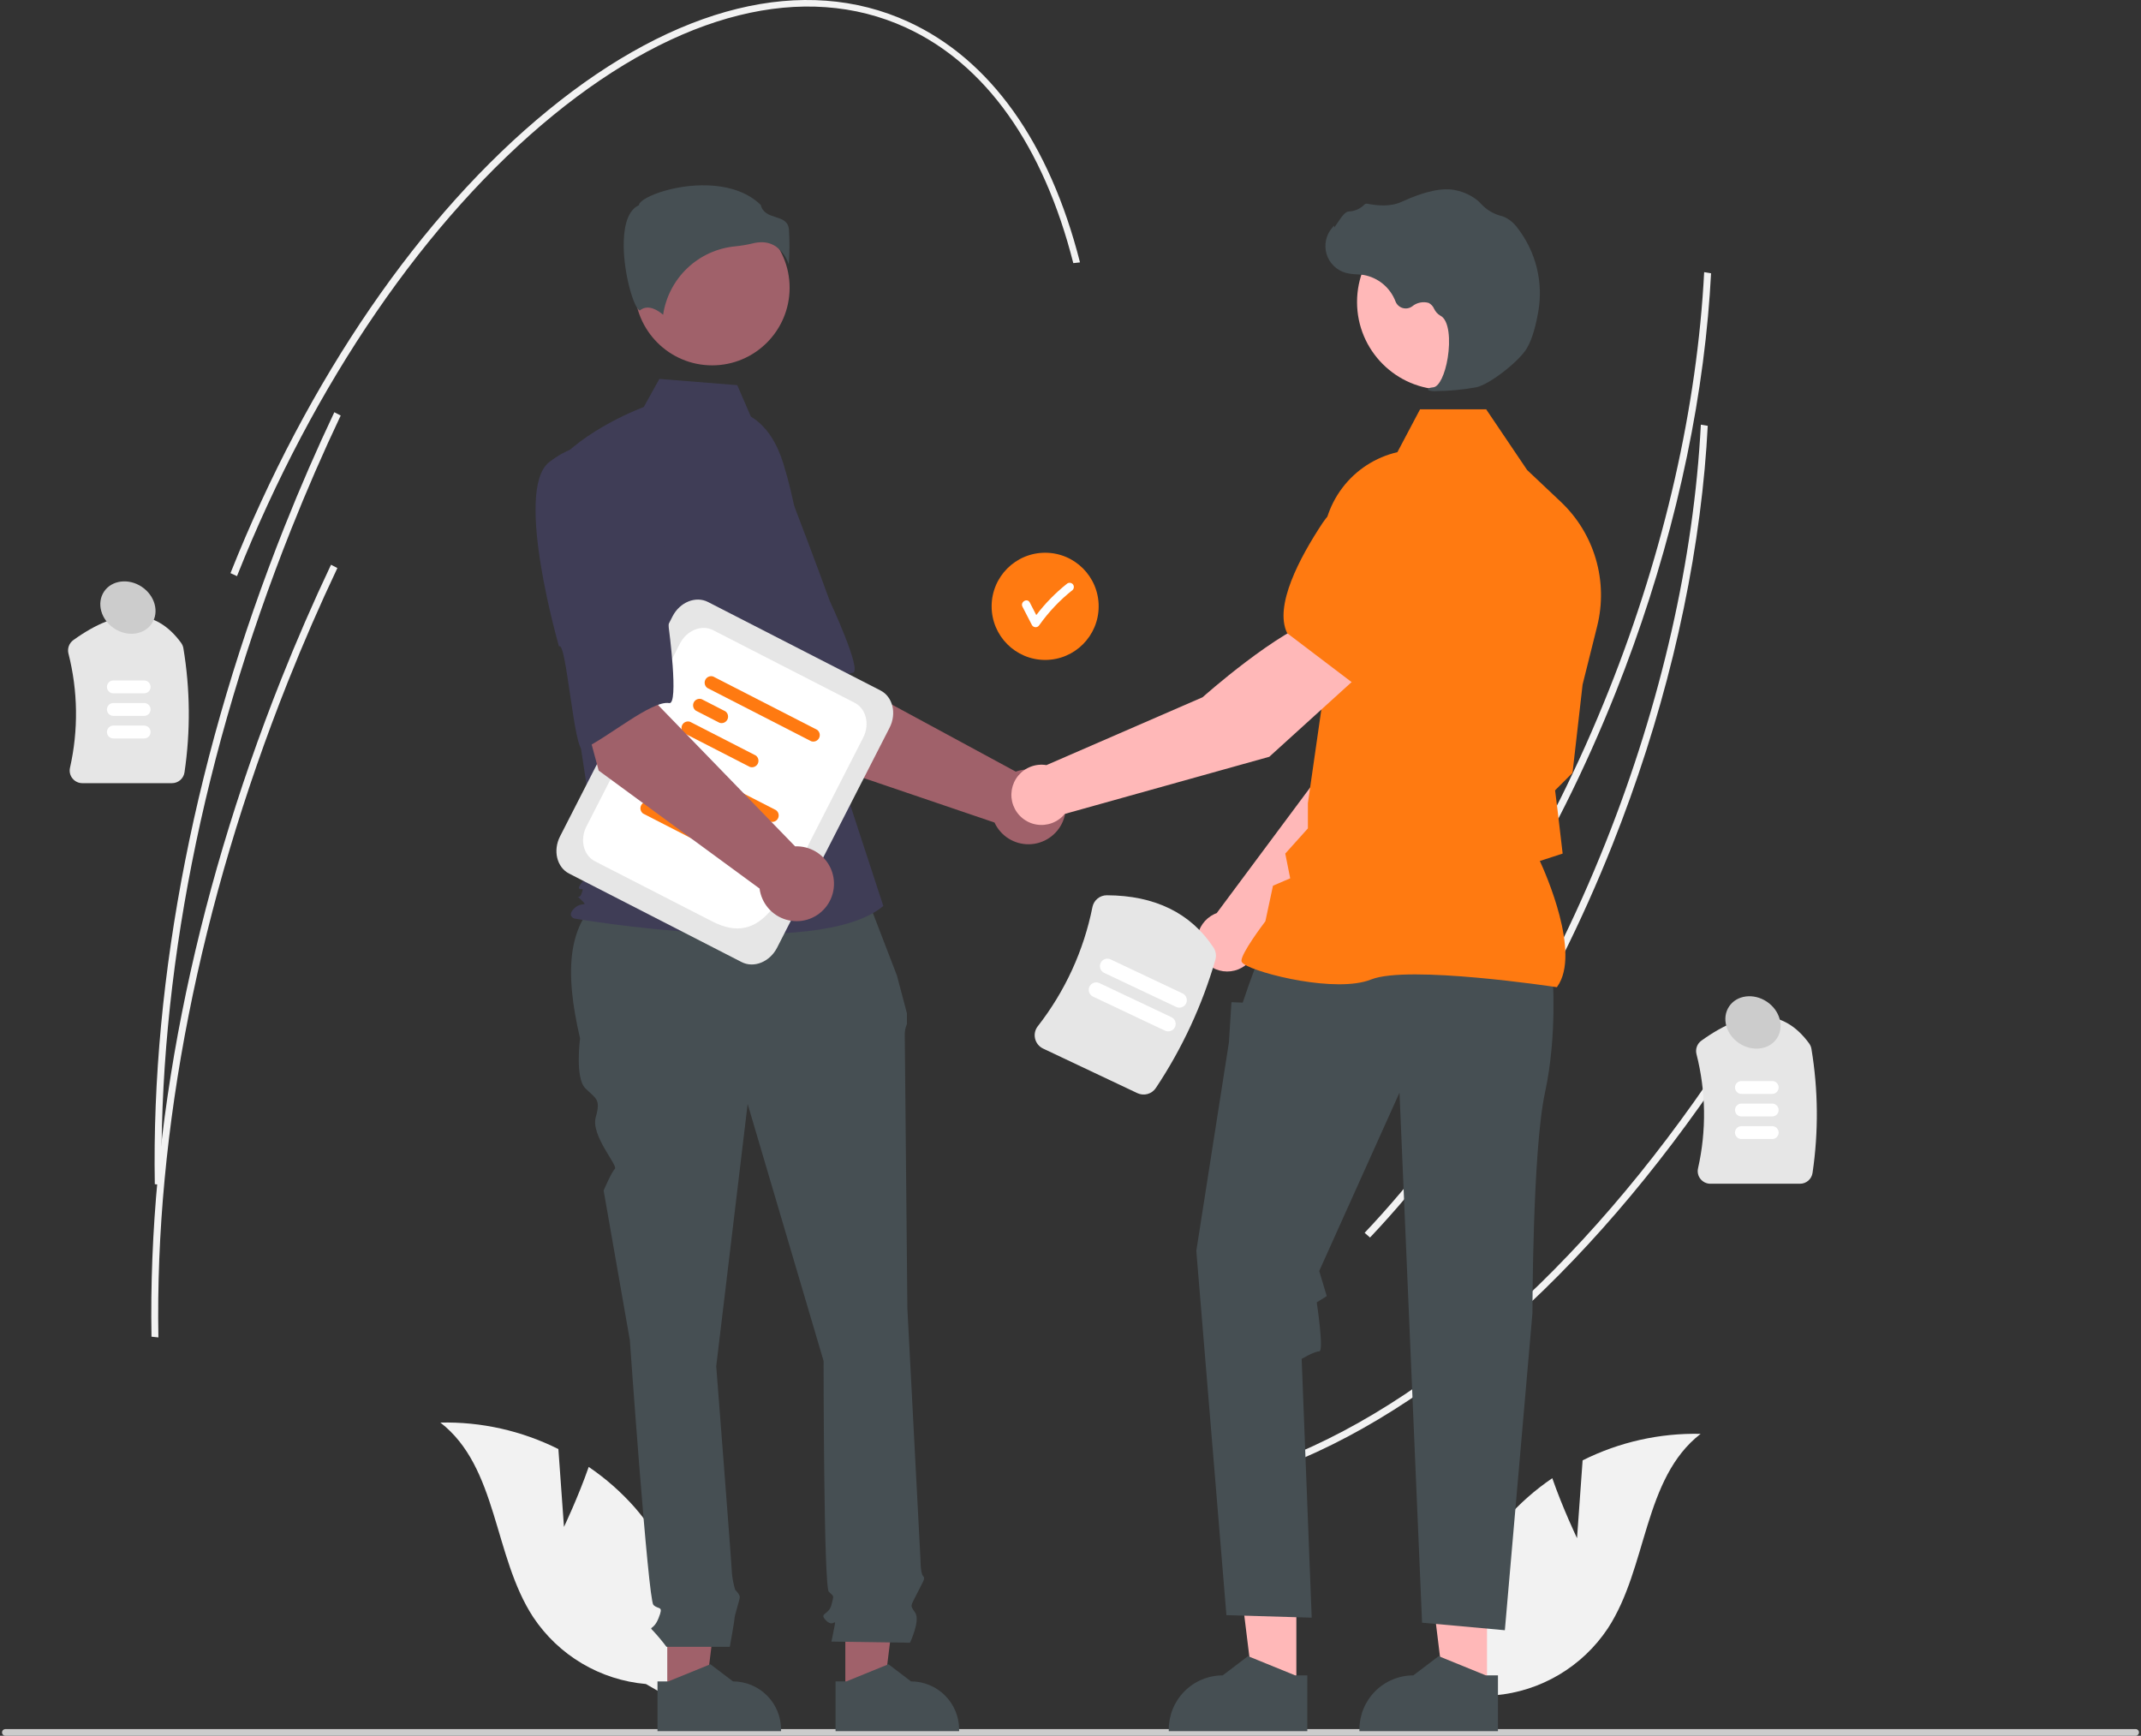
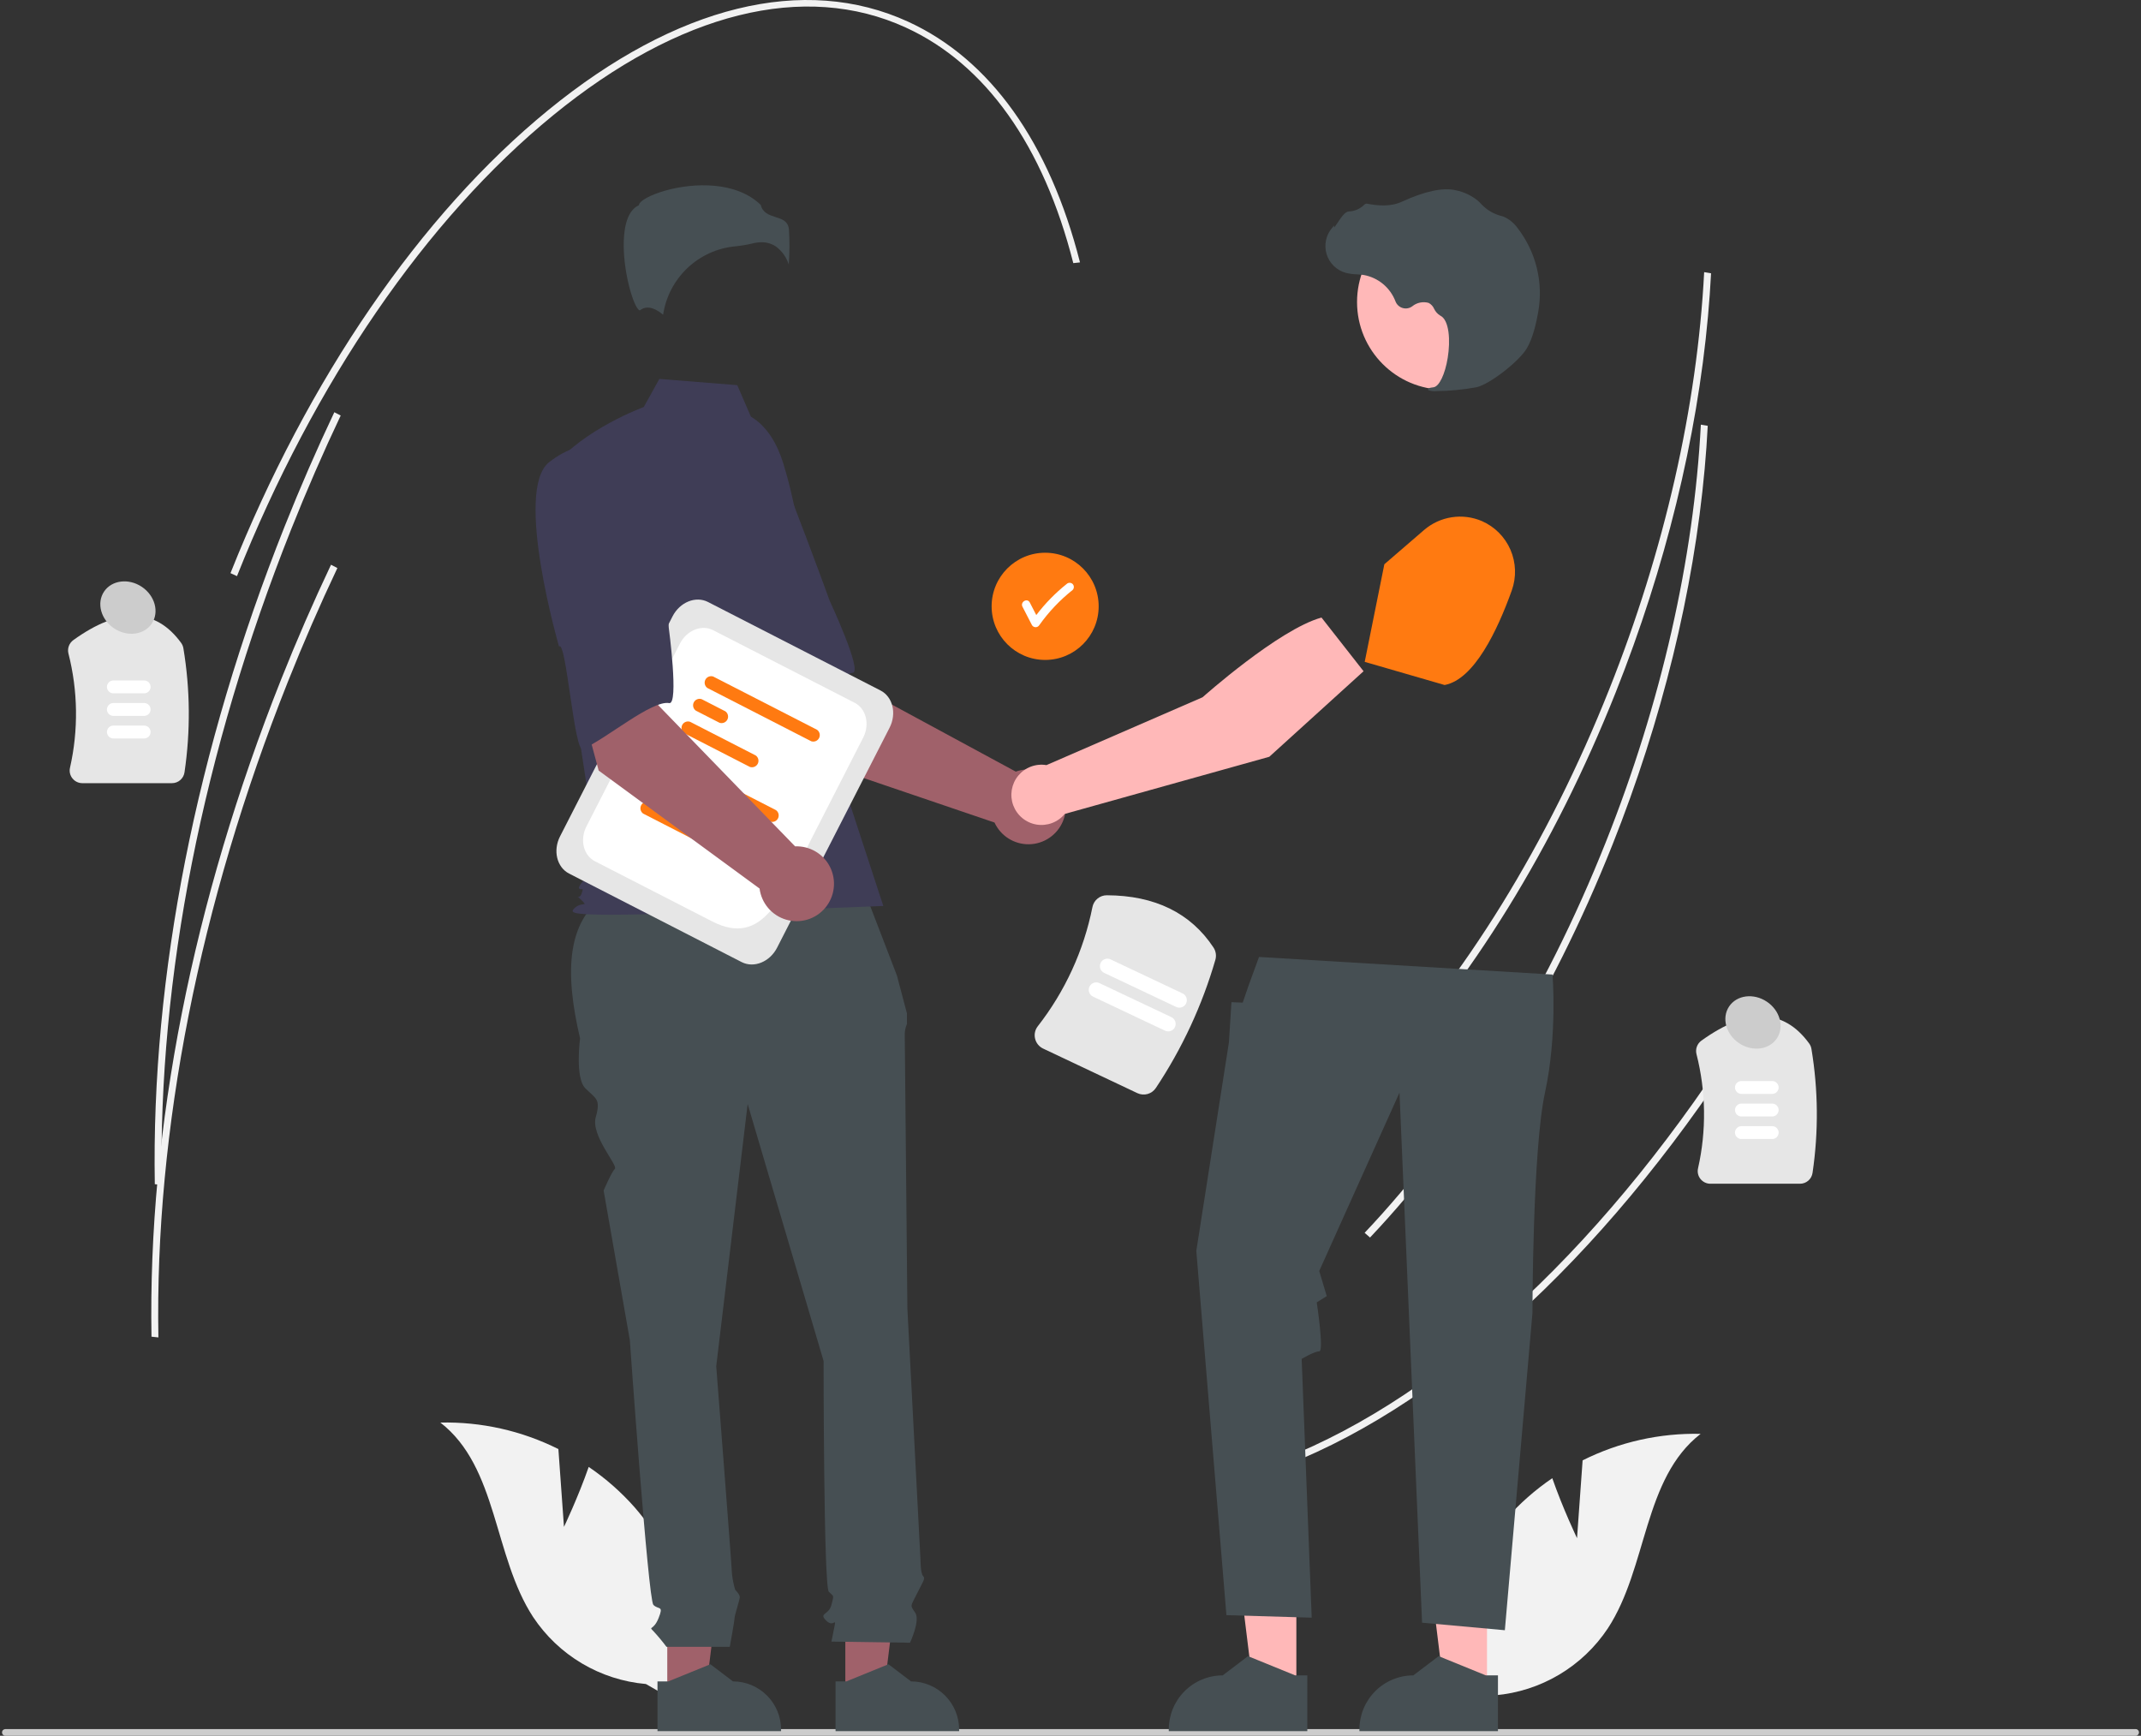
<svg xmlns="http://www.w3.org/2000/svg" width="486" height="394" viewBox="0 0 486 394" fill="none">
  <rect x="0" y="0" width="486" height="394" fill="#333333" stroke="none" />
  <g clip-path="url(#clip0_5_334)">
    <path d="M387.71 71.768C385.19 99.573 378.012 128.891 366.753 157.179C352.83 192.161 333.808 222.973 311.743 246.284L310.519 245.215C332.477 222.016 351.413 191.34 365.277 156.502C377.807 125.021 385.26 92.259 386.84 61.774L388.404 62.036C388.238 65.256 388.007 68.5 387.71 71.768Z" fill="#F2F2F2" />
    <path d="M397.746 233.251C366.754 282.629 329.154 317.91 291.872 332.594L291.118 331.209C328.142 316.627 365.522 281.526 396.372 232.374L397.746 233.251Z" fill="#F2F2F2" />
    <path d="M386.958 106.386C384.438 134.19 377.259 163.508 366.001 191.796C352.078 226.779 333.056 257.591 310.991 280.902L309.766 279.832C331.725 256.633 350.66 225.957 364.525 191.12C377.055 159.638 384.508 126.876 386.087 96.391L387.652 96.654C387.486 99.873 387.255 103.117 386.958 106.386Z" fill="#F2F2F2" />
    <path d="M39.033 177.768H18.699C18.264 177.769 17.835 177.671 17.444 177.483C17.052 177.294 16.709 177.019 16.439 176.678C16.172 176.346 15.984 175.957 15.888 175.542C15.793 175.127 15.792 174.695 15.887 174.279C17.824 165.722 17.702 156.825 15.532 148.324C15.395 147.764 15.428 147.176 15.627 146.635C15.827 146.094 16.183 145.626 16.651 145.29C27.107 137.759 35.341 137.977 41.126 145.94C41.386 146.303 41.559 146.722 41.632 147.163C43.177 156.468 43.263 165.958 41.885 175.289C41.789 175.978 41.448 176.608 40.923 177.064C40.399 177.52 39.727 177.77 39.033 177.768Z" fill="#E6E6E6" />
    <path d="M32.729 157.375H25.734C25.347 157.375 24.976 157.221 24.702 156.947C24.429 156.673 24.275 156.302 24.275 155.914C24.275 155.527 24.429 155.155 24.702 154.881C24.976 154.608 25.347 154.454 25.734 154.454H32.729C33.115 154.454 33.485 154.609 33.758 154.883C34.031 155.156 34.184 155.527 34.184 155.914C34.184 156.301 34.031 156.672 33.758 156.946C33.485 157.22 33.115 157.374 32.729 157.375Z" fill="white" />
    <path d="M32.729 162.497H25.734C25.347 162.497 24.976 162.344 24.702 162.07C24.429 161.796 24.275 161.424 24.275 161.037C24.275 160.649 24.429 160.278 24.702 160.004C24.976 159.73 25.347 159.576 25.734 159.576H32.729C33.115 159.577 33.485 159.731 33.758 160.005C34.031 160.279 34.184 160.65 34.184 161.037C34.184 161.424 34.031 161.795 33.758 162.069C33.485 162.342 33.115 162.497 32.729 162.497Z" fill="white" />
    <path d="M32.729 167.62H25.734C25.347 167.62 24.976 167.466 24.702 167.192C24.429 166.918 24.275 166.547 24.275 166.159C24.275 165.772 24.429 165.4 24.702 165.126C24.976 164.852 25.347 164.699 25.734 164.699H32.729C33.115 164.699 33.485 164.854 33.758 165.127C34.031 165.401 34.184 165.772 34.184 166.159C34.184 166.546 34.031 166.917 33.758 167.191C33.485 167.465 33.115 167.619 32.729 167.62Z" fill="white" />
    <path d="M408.592 268.692H388.258C387.824 268.693 387.394 268.595 387.003 268.407C386.612 268.218 386.268 267.943 385.998 267.602C385.731 267.27 385.543 266.882 385.447 266.466C385.352 266.051 385.351 265.619 385.446 265.204C387.383 256.646 387.261 247.749 385.091 239.248C384.954 238.688 384.987 238.1 385.187 237.559C385.386 237.019 385.742 236.55 386.21 236.214C396.666 228.683 404.9 228.901 410.685 236.865C410.946 237.227 411.119 237.646 411.191 238.087C412.736 247.392 412.822 256.882 411.444 266.213C411.349 266.902 411.007 267.532 410.483 267.988C409.958 268.444 409.287 268.694 408.592 268.692Z" fill="#E6E6E6" />
    <path d="M402.288 248.299H395.293C394.907 248.298 394.537 248.144 394.264 247.87C393.991 247.596 393.838 247.225 393.838 246.838C393.838 246.452 393.991 246.08 394.264 245.807C394.537 245.533 394.907 245.379 395.293 245.378H402.288C402.675 245.378 403.046 245.532 403.319 245.806C403.593 246.079 403.747 246.451 403.747 246.838C403.747 247.226 403.593 247.597 403.319 247.871C403.046 248.145 402.675 248.299 402.288 248.299Z" fill="white" />
    <path d="M402.288 253.422H395.293C394.907 253.421 394.537 253.266 394.264 252.993C393.991 252.719 393.838 252.348 393.838 251.961C393.838 251.574 393.991 251.203 394.264 250.929C394.537 250.655 394.907 250.501 395.293 250.5H402.288C402.675 250.5 403.046 250.654 403.319 250.928C403.593 251.202 403.747 251.573 403.747 251.961C403.747 252.348 403.593 252.72 403.319 252.994C403.046 253.268 402.675 253.422 402.288 253.422Z" fill="white" />
    <path d="M402.288 258.544H395.293C394.907 258.543 394.537 258.389 394.264 258.115C393.991 257.841 393.838 257.47 393.838 257.083C393.838 256.697 393.991 256.325 394.264 256.052C394.537 255.778 394.907 255.624 395.293 255.623H402.288C402.675 255.623 403.046 255.777 403.319 256.051C403.593 256.324 403.747 256.696 403.747 257.083C403.747 257.471 403.593 257.842 403.319 258.116C403.046 258.39 402.675 258.544 402.288 258.544Z" fill="white" />
    <path d="M485.538 393.238C485.538 393.338 485.518 393.437 485.48 393.53C485.442 393.623 485.386 393.707 485.315 393.777C485.245 393.848 485.161 393.904 485.068 393.943C484.976 393.981 484.877 394 484.777 394H1.223C1.021 394 0.828 393.92 0.685 393.777C0.542 393.634 0.462 393.44 0.462 393.238C0.462 393.036 0.542 392.842 0.685 392.699C0.828 392.556 1.021 392.476 1.223 392.476H484.777C484.877 392.476 484.976 392.495 485.068 392.533C485.161 392.572 485.245 392.628 485.315 392.699C485.386 392.769 485.442 392.853 485.48 392.946C485.518 393.039 485.538 393.138 485.538 393.238Z" fill="#CCCCCC" />
    <path d="M128.02 346.585L126.752 328.92C118.444 324.761 109.248 322.695 99.963 322.903C113.026 333.016 111.98 353.227 121.027 367.059C123.882 371.351 127.664 374.945 132.095 377.575C136.525 380.204 141.489 381.801 146.62 382.248L157.492 388.512C158.735 380.28 158.182 371.876 155.87 363.879C153.559 355.882 149.543 348.481 144.1 342.188C141.012 338.688 137.496 335.591 133.635 332.971C131.259 339.803 128.02 346.585 128.02 346.585Z" fill="#F2F2F2" />
    <path d="M357.98 349.146L359.248 331.481C367.556 327.322 376.752 325.257 386.037 325.465C372.974 335.577 374.02 355.788 364.973 369.62C362.118 373.913 358.336 377.507 353.905 380.136C349.475 382.765 344.511 384.363 339.38 384.809L328.508 391.073C327.264 382.841 327.818 374.437 330.129 366.44C332.441 358.443 336.457 351.043 341.899 344.749C344.988 341.249 348.504 338.152 352.365 335.532C354.741 342.365 357.98 349.146 357.98 349.146Z" fill="#F2F2F2" />
    <path d="M237.246 149.796C243.955 149.796 249.394 144.349 249.394 137.63C249.394 130.911 243.955 125.464 237.246 125.464C230.536 125.464 225.097 130.911 225.097 137.63C225.097 144.349 230.536 149.796 237.246 149.796Z" fill="#FF7A11" />
    <path d="M243.482 132.56C243.299 132.385 243.056 132.288 242.804 132.288C242.551 132.288 242.308 132.385 242.125 132.56C239.548 134.618 237.233 136.987 235.232 139.611C234.741 138.659 234.249 137.708 233.758 136.756C233.191 135.657 231.536 136.628 232.102 137.725C232.82 139.118 233.539 140.51 234.257 141.902C234.344 142.044 234.466 142.161 234.611 142.243C234.756 142.324 234.919 142.367 235.085 142.367C235.252 142.367 235.415 142.324 235.56 142.243C235.705 142.161 235.827 142.044 235.914 141.902C238.046 138.895 240.594 136.206 243.482 133.918C243.66 133.737 243.76 133.493 243.76 133.239C243.76 132.984 243.66 132.74 243.482 132.56Z" fill="white" />
    <path d="M182.889 172.128L164.57 143.317L185.783 131.939L191.35 153.921L230.58 175.15C232.128 174.592 233.806 174.497 235.408 174.878C237.009 175.258 238.466 176.096 239.6 177.291C240.734 178.486 241.496 179.985 241.794 181.606C242.092 183.228 241.912 184.901 241.277 186.421C240.642 187.942 239.578 189.245 238.217 190.171C236.855 191.097 235.253 191.606 233.608 191.636C231.962 191.667 230.343 191.217 228.948 190.341C227.553 189.466 226.443 188.203 225.752 186.707L182.889 172.128Z" fill="#A0616A" />
    <path d="M151.186 108.761C145.43 117.224 165.885 147.988 165.885 147.988C166.881 145.837 176.407 169.993 178.003 168.566C182.537 164.51 189.635 153.213 193.581 152.71C195.837 152.422 188.348 136.396 188.348 136.396C188.348 136.396 184.925 126.932 180.28 114.844C179.03 111.402 176.931 108.332 174.178 105.921C171.425 103.51 168.108 101.836 164.535 101.054C164.535 101.054 156.942 100.297 151.186 108.761Z" fill="#3F3D56" />
    <path d="M151.467 384.501L160.167 384.5L164.306 350.893L151.465 350.894L151.467 384.501Z" fill="#A0616A" />
    <path d="M149.247 381.656L151.696 381.656L161.257 377.762L166.381 381.655H166.382C169.277 381.655 172.055 382.808 174.102 384.858C176.15 386.909 177.3 389.69 177.301 392.59V392.945L149.248 392.946L149.247 381.656Z" fill="#464F53" />
    <path d="M191.886 384.501L200.586 384.5L204.725 350.893L191.884 350.894L191.886 384.501Z" fill="#A0616A" />
    <path d="M189.667 381.656L192.115 381.656L201.676 377.762L206.8 381.655H206.801C209.697 381.655 212.474 382.808 214.522 384.858C216.569 386.909 217.72 389.69 217.72 392.59V392.945L189.667 392.946L189.667 381.656Z" fill="#464F53" />
    <path d="M195.652 200.771L139.062 202.187C128.315 208.033 128.152 220.686 131.673 235.709C131.673 235.709 130.484 244.638 132.862 247.019C135.239 249.4 136.428 249.4 135.239 253.567C134.051 257.734 140.332 264.54 139.569 265.304C138.806 266.068 137.023 270.235 137.023 270.235L142.967 304.165C142.967 304.165 147.127 363.097 148.316 364.287C149.505 365.478 150.694 364.287 149.505 367.263C148.316 370.24 147.127 369.049 148.316 370.24C149.369 371.377 150.361 372.569 151.288 373.811H165.659C165.659 373.811 166.743 367.859 166.743 367.263C166.743 366.668 167.931 363.097 167.931 362.501C167.931 361.906 166.881 360.854 166.881 360.854C166.518 359.644 166.272 358.401 166.148 357.144C166.148 355.953 162.582 310.118 162.582 310.118L169.715 250.591L186.952 308.927C186.952 308.927 186.952 360.12 188.141 361.311C189.33 362.501 189.33 361.906 188.735 364.287C188.141 366.668 185.763 366.073 187.547 367.859C189.33 369.644 189.924 366.668 189.33 369.645L188.735 372.621L206.567 372.876C206.567 372.876 208.945 367.859 207.756 366.073C206.567 364.287 206.639 364.775 208.089 361.852C209.539 358.93 210.134 358.334 209.539 357.739C208.945 357.144 208.945 353.978 208.945 353.978L205.973 297.022C205.973 297.022 205.379 236.9 205.379 235.114C205.334 234.195 205.503 233.278 205.872 232.436V230.012L203.595 221.423L195.652 200.771Z" fill="#464F53" />
-     <path d="M161.658 82.93C171.368 82.93 179.24 75.046 179.24 65.321C179.24 55.597 171.368 47.713 161.658 47.713C151.947 47.713 144.075 55.597 144.075 65.321C144.075 75.046 151.947 82.93 161.658 82.93Z" fill="#A0616A" />
-     <path d="M170.449 94.568C174.237 96.823 176.503 100.967 177.804 105.183C180.212 112.99 181.661 121.061 182.12 129.219L183.494 153.641L200.51 205.643C185.763 218.139 130.332 208.483 130.332 208.483C130.332 208.483 128.631 207.915 130.332 206.211C132.034 204.507 133.69 206.017 131.989 204.313C130.287 202.609 131.46 204.507 132.027 202.803C132.594 201.099 132.027 202.235 131.46 201.667C130.893 201.099 135.851 195.987 135.851 195.987L131.313 166.137L125.642 105.928C132.448 97.408 146.136 92.385 146.136 92.385L149.673 86.01L167.357 87.426L170.449 94.568Z" fill="#3F3D56" />
+     <path d="M170.449 94.568C174.237 96.823 176.503 100.967 177.804 105.183C180.212 112.99 181.661 121.061 182.12 129.219L183.494 153.641L200.51 205.643C130.332 208.483 128.631 207.915 130.332 206.211C132.034 204.507 133.69 206.017 131.989 204.313C130.287 202.609 131.46 204.507 132.027 202.803C132.594 201.099 132.027 202.235 131.46 201.667C130.893 201.099 135.851 195.987 135.851 195.987L131.313 166.137L125.642 105.928C132.448 97.408 146.136 92.385 146.136 92.385L149.673 86.01L167.357 87.426L170.449 94.568Z" fill="#3F3D56" />
    <path d="M176.152 55.966C177.518 56.987 178.531 58.411 179.046 60.039C179.245 57.379 179.257 54.709 179.084 52.048C178.877 50.178 177.562 49.758 176.04 49.27C174.665 48.83 173.111 48.333 172.693 46.517C167.166 41.133 157.544 41.404 150.96 43.283C147.336 44.316 145.252 45.644 145.065 46.422L145.027 46.582L144.879 46.656C142.087 48.054 141.543 52.47 141.579 55.929C141.647 62.444 143.893 69.845 145.159 70.446C145.226 70.478 145.243 70.465 145.272 70.441C147.177 68.916 149.502 70.557 150.524 71.449C151.126 67.399 153.067 63.669 156.035 60.853C159.003 58.037 162.827 56.299 166.898 55.915C168.227 55.787 169.546 55.565 170.844 55.252C171.503 55.082 172.18 54.993 172.86 54.988C174.032 54.97 175.18 55.311 176.152 55.966Z" fill="#464F53" />
-     <path d="M285.303 214.801L319.125 180.405L328.036 152.895L313.696 147.086C306.593 154.262 299.28 176.23 299.28 176.23L276.195 207.258C276.011 207.327 275.827 207.4 275.646 207.485C274.583 207.988 273.668 208.757 272.988 209.717C272.308 210.677 271.888 211.797 271.767 212.968C271.645 214.139 271.828 215.321 272.296 216.401C272.765 217.48 273.503 218.42 274.441 219.13C275.378 219.841 276.483 220.297 277.647 220.454C278.812 220.612 279.998 220.466 281.09 220.031C282.182 219.596 283.143 218.886 283.881 217.97C284.619 217.054 285.109 215.962 285.303 214.801Z" fill="#FFB8B8" />
    <path d="M309.785 150.233L327.919 155.487L327.987 155.474C334.653 154.178 339.926 143.084 343.175 134.005C344.244 131.011 344.138 127.722 342.878 124.803C341.618 121.884 339.299 119.553 336.388 118.281C334.235 117.357 331.867 117.055 329.551 117.409C327.235 117.762 325.065 118.757 323.284 120.282L314.242 128.079L309.785 150.233Z" fill="#FF7A11" />
    <path d="M294.269 383.479L284.516 383.478L279.877 345.806L294.27 345.806L294.269 383.479Z" fill="#FFB8B8" />
    <path d="M296.757 380.29L294.012 380.29L283.294 375.925L277.55 380.289H277.549C274.303 380.289 271.19 381.581 268.894 383.88C266.599 386.178 265.309 389.296 265.309 392.547V392.945L296.756 392.946L296.757 380.29Z" fill="#464F53" />
    <path d="M337.544 383.479L327.791 383.478L323.151 345.806L337.546 345.806L337.544 383.479Z" fill="#FFB8B8" />
    <path d="M340.032 380.29L337.287 380.29L326.569 375.925L320.825 380.289H320.824C317.578 380.289 314.465 381.581 312.169 383.88C309.874 386.178 308.584 389.296 308.584 392.547V392.945L340.031 392.946L340.032 380.29Z" fill="#464F53" />
    <path d="M352.415 221.208C352.415 221.208 353.554 234.894 350.707 248.009C347.86 261.125 347.86 298.062 347.86 298.062L341.596 370.04L322.806 368.33L317.681 248.009L299.46 288.496L301.168 294.199L298.893 295.624C298.893 295.624 300.599 306.744 299.46 306.744C298.321 306.744 295.474 308.455 295.474 308.455L297.752 367.189L278.392 366.619L271.559 283.934L278.961 236.604L279.531 227.48L282.093 227.586L283.398 223.774L285.794 217.216L352.415 221.208Z" fill="#464F53" />
-     <path d="M353.399 224.082L353.501 223.94C358.921 216.341 350.769 198.08 349.54 195.433L354.718 193.75L353.552 183.824L352.999 179.398L356.957 175.435L356.968 175.336L359.246 155.377L362.558 142.121C363.805 137.11 363.699 131.856 362.249 126.9C360.8 121.943 358.059 117.462 354.309 113.917L346.654 106.689L337.352 92.904H322.35L317.206 102.634C312.219 103.788 307.794 106.658 304.702 110.744C301.611 114.829 300.049 119.871 300.288 124.992L301.453 150.511L296.889 182.285L296.887 188.036L291.751 193.752L292.872 199.368L288.963 201.045L287.237 209.111C286.523 210.055 281.808 216.351 281.808 218.072C281.808 218.33 281.999 218.58 282.408 218.857C285.621 221.036 303.379 225.477 311.239 222.328C319.611 218.975 352.891 224.005 353.226 224.056L353.399 224.082Z" fill="#FF7A11" />
    <path d="M327.913 88.454C338.886 88.454 347.781 79.546 347.781 68.556C347.781 57.568 338.886 48.659 327.913 48.659C316.94 48.659 308.044 57.568 308.044 68.556C308.044 79.546 316.94 88.454 327.913 88.454Z" fill="#FFB8B8" />
    <path d="M326.009 88.776C329.086 88.745 332.155 88.45 335.182 87.895C338.178 87.204 344.79 82.084 346.592 79.059C347.931 76.812 348.734 73.336 349.173 70.816C349.765 67.481 349.651 64.058 348.838 60.77C348.025 57.482 346.532 54.401 344.455 51.727C343.654 50.607 342.566 49.725 341.305 49.173C341.194 49.133 341.079 49.097 340.964 49.068C339.137 48.636 337.48 47.668 336.206 46.287C335.959 46.008 335.692 45.746 335.407 45.505C333.979 44.36 332.3 43.569 330.507 43.198C327.612 42.501 323.47 43.374 318.197 45.794C315.548 47.009 312.608 46.67 310.342 46.239C310.215 46.218 310.084 46.23 309.964 46.275C309.843 46.32 309.736 46.396 309.654 46.495C308.718 47.421 307.467 47.959 306.152 47.999C305.347 48.055 304.531 49.194 303.547 50.677C303.324 51.013 303.063 51.406 302.874 51.646L302.837 51.196L302.394 51.711C301.698 52.52 301.218 53.492 300.998 54.537C300.779 55.582 300.827 56.666 301.138 57.687C301.449 58.708 302.013 59.634 302.778 60.378C303.543 61.123 304.483 61.661 305.512 61.943C306.327 62.138 307.161 62.249 307.999 62.275C308.508 62.307 309.033 62.341 309.538 62.415C311.16 62.704 312.679 63.41 313.948 64.462C315.216 65.515 316.19 66.879 316.775 68.421C316.913 68.778 317.131 69.098 317.412 69.356C317.693 69.615 318.03 69.805 318.396 69.913C318.762 70.021 319.149 70.043 319.525 69.977C319.901 69.912 320.257 69.76 320.565 69.535C321.078 69.113 321.686 68.822 322.336 68.686C322.985 68.55 323.658 68.573 324.297 68.754C324.853 69.045 325.292 69.518 325.54 70.095C325.841 70.736 326.325 71.273 326.932 71.638C329 72.639 329.261 77.305 328.628 81.217C328.018 84.987 326.691 87.737 325.401 87.905C324.408 88.034 324.296 88.108 324.229 88.286L324.168 88.445L324.284 88.59C324.839 88.776 325.428 88.839 326.009 88.776Z" fill="#464F53" />
    <path d="M309.526 152.361L299.975 140.175C290.247 142.858 272.987 158.265 272.987 158.265L237.539 173.671C236.356 173.472 235.141 173.588 234.017 174.009C232.893 174.429 231.9 175.139 231.137 176.066C230.374 176.993 229.868 178.105 229.671 179.29C229.473 180.476 229.591 181.692 230.012 182.817C230.434 183.942 231.143 184.936 232.07 185.699C232.997 186.462 234.108 186.967 235.291 187.163C236.475 187.359 237.689 187.24 238.812 186.817C239.935 186.394 240.927 185.682 241.688 184.753L288.124 171.779L309.526 152.361Z" fill="#FFB8B8" />
-     <path d="M307.237 155.147L322.305 138.325L323.142 126.405C323.298 124.064 322.797 121.726 321.695 119.656C320.594 117.585 318.936 115.865 316.91 114.688C314.152 113.112 310.899 112.643 307.81 113.376C304.72 114.11 302.023 115.991 300.266 118.64C294.941 126.676 289.213 137.541 292.16 143.667L292.19 143.729L307.237 155.147Z" fill="#FF7A11" />
    <path d="M168.349 218.378L129.185 198.291C126.399 196.862 125.476 193.072 127.128 189.842L152.664 139.909C154.315 136.679 157.925 135.214 160.711 136.643L199.876 156.73C202.661 158.159 203.584 161.949 201.933 165.178L176.397 215.112C174.745 218.342 171.135 219.807 168.349 218.378Z" fill="#E6E6E6" />
    <path d="M161.658 209.144L135.049 195.496C132.44 194.158 131.575 190.608 133.122 187.584L154.337 146.1C155.884 143.075 159.265 141.703 161.874 143.041L194.012 159.525C196.621 160.863 197.485 164.412 195.938 167.437L184.413 189.973C177.524 203.446 173.279 215.104 161.658 209.144Z" fill="white" />
    <path d="M174.814 186.489L151.245 174.401C150.957 174.195 150.752 173.893 150.669 173.548C150.585 173.204 150.627 172.841 150.789 172.526C150.95 172.21 151.219 171.964 151.547 171.831C151.875 171.698 152.24 171.687 152.575 171.801L176.143 183.889C176.431 184.095 176.636 184.397 176.72 184.742C176.804 185.086 176.761 185.449 176.6 185.764C176.438 186.08 176.169 186.326 175.841 186.46C175.513 186.593 175.149 186.603 174.814 186.489Z" fill="#FF7A11" />
    <path d="M153.997 182.296L148.618 179.538C148.33 179.332 148.125 179.03 148.042 178.685C147.958 178.341 148 177.978 148.162 177.663C148.323 177.347 148.592 177.1 148.92 176.967C149.248 176.834 149.613 176.824 149.948 176.938L155.326 179.696C155.615 179.902 155.819 180.205 155.903 180.549C155.987 180.893 155.944 181.256 155.783 181.572C155.622 181.887 155.353 182.134 155.025 182.267C154.697 182.4 154.332 182.41 153.997 182.296Z" fill="#FF7A11" />
    <path d="M160.896 192.319L145.991 184.675C145.703 184.469 145.498 184.166 145.415 183.822C145.331 183.478 145.373 183.115 145.535 182.799C145.696 182.484 145.965 182.237 146.293 182.104C146.621 181.971 146.986 181.961 147.321 182.075L162.226 189.719C162.514 189.925 162.718 190.227 162.802 190.572C162.886 190.916 162.843 191.279 162.682 191.594C162.521 191.91 162.252 192.156 161.924 192.29C161.596 192.423 161.231 192.433 160.896 192.319Z" fill="#FF7A11" />
    <path d="M184.14 168.252L160.572 156.164C160.284 155.958 160.079 155.655 159.995 155.311C159.911 154.967 159.954 154.604 160.115 154.289C160.276 153.973 160.546 153.726 160.874 153.593C161.202 153.46 161.566 153.45 161.901 153.564L185.47 165.652C185.758 165.857 185.963 166.16 186.046 166.504C186.13 166.849 186.088 167.212 185.926 167.527C185.765 167.842 185.496 168.089 185.168 168.222C184.84 168.355 184.475 168.366 184.14 168.252Z" fill="#FF7A11" />
    <path d="M163.323 164.059L157.945 161.3C157.657 161.095 157.452 160.792 157.368 160.448C157.284 160.104 157.327 159.741 157.488 159.425C157.65 159.11 157.919 158.863 158.247 158.73C158.575 158.597 158.939 158.586 159.275 158.7L164.653 161.459C164.941 161.665 165.146 161.967 165.23 162.312C165.314 162.656 165.271 163.019 165.11 163.334C164.948 163.65 164.679 163.896 164.351 164.03C164.023 164.163 163.658 164.173 163.323 164.059Z" fill="#FF7A11" />
    <path d="M170.222 174.082L155.318 166.437C155.03 166.232 154.825 165.929 154.741 165.585C154.657 165.241 154.7 164.878 154.861 164.562C155.023 164.247 155.292 164 155.62 163.867C155.948 163.734 156.313 163.723 156.648 163.837L171.552 171.482C171.84 171.687 172.045 171.99 172.129 172.334C172.213 172.679 172.17 173.042 172.009 173.357C171.847 173.672 171.578 173.919 171.25 174.052C170.922 174.185 170.557 174.196 170.222 174.082Z" fill="#FF7A11" />
    <path d="M135.895 174.906L127.047 141.919L150.691 137.436L149.42 160.078L180.485 192.113C182.13 192.046 183.759 192.459 185.173 193.303C186.587 194.146 187.726 195.384 188.45 196.864C189.173 198.344 189.452 200.004 189.25 201.64C189.049 203.276 188.376 204.818 187.315 206.078C186.254 207.338 184.849 208.261 183.273 208.736C181.696 209.21 180.016 209.215 178.437 208.749C176.858 208.284 175.448 207.368 174.38 206.115C173.311 204.861 172.63 203.322 172.42 201.688L135.895 174.906Z" fill="#A0616A" />
    <path d="M124.628 104.933C116.602 111.278 126.903 146.77 126.903 146.77C128.498 145.017 130.351 170.922 132.301 170.04C137.841 167.533 147.995 158.888 151.91 159.593C154.149 159.996 151.804 142.458 151.804 142.458C151.804 142.458 151.372 132.402 150.561 119.475C150.4 115.816 149.316 112.257 147.412 109.13C145.508 106.003 142.845 103.41 139.67 101.591C139.67 101.591 132.653 98.588 124.628 104.933Z" fill="#3F3D56" />
    <path d="M258.165 248.123L236.793 238.016C236.336 237.801 235.934 237.486 235.616 237.093C235.298 236.7 235.073 236.24 234.958 235.747C234.843 235.266 234.837 234.764 234.943 234.28C235.048 233.796 235.262 233.342 235.567 232.952C241.758 225.029 246.009 215.762 247.979 205.897C248.128 205.141 248.534 204.461 249.128 203.972C249.721 203.482 250.466 203.215 251.235 203.214C262.135 203.251 270.281 207.237 275.447 215.059C275.719 215.466 275.9 215.927 275.976 216.411C276.052 216.895 276.022 217.39 275.887 217.861C272.896 228.185 268.345 237.99 262.391 246.935C261.949 247.611 261.278 248.104 260.501 248.323C259.724 248.541 258.894 248.47 258.165 248.123Z" fill="#E6E6E6" />
    <path d="M264.452 233.948L248.111 226.22C247.705 226.028 247.391 225.682 247.239 225.258C247.087 224.834 247.11 224.367 247.302 223.96C247.494 223.553 247.84 223.239 248.263 223.087C248.686 222.935 249.152 222.957 249.559 223.15L265.9 230.877C266.101 230.973 266.282 231.107 266.432 231.272C266.581 231.437 266.697 231.63 266.772 231.84C266.847 232.05 266.88 232.272 266.869 232.495C266.859 232.718 266.804 232.936 266.709 233.138C266.614 233.339 266.48 233.52 266.315 233.67C266.151 233.82 265.958 233.935 265.748 234.011C265.539 234.086 265.316 234.119 265.094 234.108C264.872 234.097 264.654 234.043 264.452 233.948Z" fill="white" />
    <path d="M266.991 228.564L250.65 220.836C250.243 220.644 249.929 220.298 249.778 219.874C249.626 219.45 249.649 218.983 249.841 218.576C250.033 218.169 250.378 217.855 250.801 217.703C251.225 217.551 251.691 217.574 252.097 217.766L268.438 225.494C268.845 225.686 269.159 226.032 269.31 226.456C269.462 226.88 269.44 227.347 269.248 227.754C269.056 228.161 268.71 228.475 268.287 228.627C267.864 228.779 267.397 228.756 266.991 228.564Z" fill="white" />
    <path d="M245.156 59.559L243.634 59.725C236.852 33.035 223.706 14.543 205.616 6.251C182.619 -4.291 154.182 2.788 125.544 26.183C96.761 49.698 71.279 86.842 53.795 130.774L52.319 130.097C69.88 85.974 95.492 48.651 124.437 25.005C153.527 1.24 182.544 -5.891 206.143 4.926C224.752 13.457 238.242 32.348 245.156 59.559Z" fill="#F2F2F2" />
    <path d="M77.336 94.32C73.358 102.712 69.574 111.407 66.09 120.162C46.038 170.543 35.877 221.995 36.708 268.959L35.141 268.792C34.309 221.653 44.5 170.023 64.614 119.485C68.108 110.706 71.903 101.987 75.892 93.571L77.336 94.32Z" fill="#F2F2F2" />
    <path d="M76.584 128.938C72.606 137.33 68.822 146.024 65.338 154.779C45.286 205.16 35.125 256.613 35.956 303.577L34.389 303.409C33.557 256.271 43.748 204.641 63.862 154.103C67.356 145.323 71.15 136.604 75.14 128.188L76.584 128.938Z" fill="#F2F2F2" />
    <path d="M34.464 141.528C36.196 138.92 35.171 135.187 32.174 133.19C29.177 131.193 25.342 131.688 23.61 134.296C21.878 136.904 22.903 140.636 25.9 142.633C28.898 144.63 32.731 144.135 34.464 141.528Z" fill="#CCCCCC" />
    <path d="M403.347 235.697C405.079 233.09 404.054 229.357 401.056 227.36C398.059 225.363 394.225 225.858 392.493 228.466C390.761 231.073 391.786 234.806 394.783 236.803C397.78 238.8 401.614 238.305 403.347 235.697Z" fill="#CCCCCC" />
  </g>
  <defs>
    <clipPath id="clip0_5_334">
      <rect width="485.075" height="394" fill="white" transform="translate(0.462)" />
    </clipPath>
  </defs>
</svg>